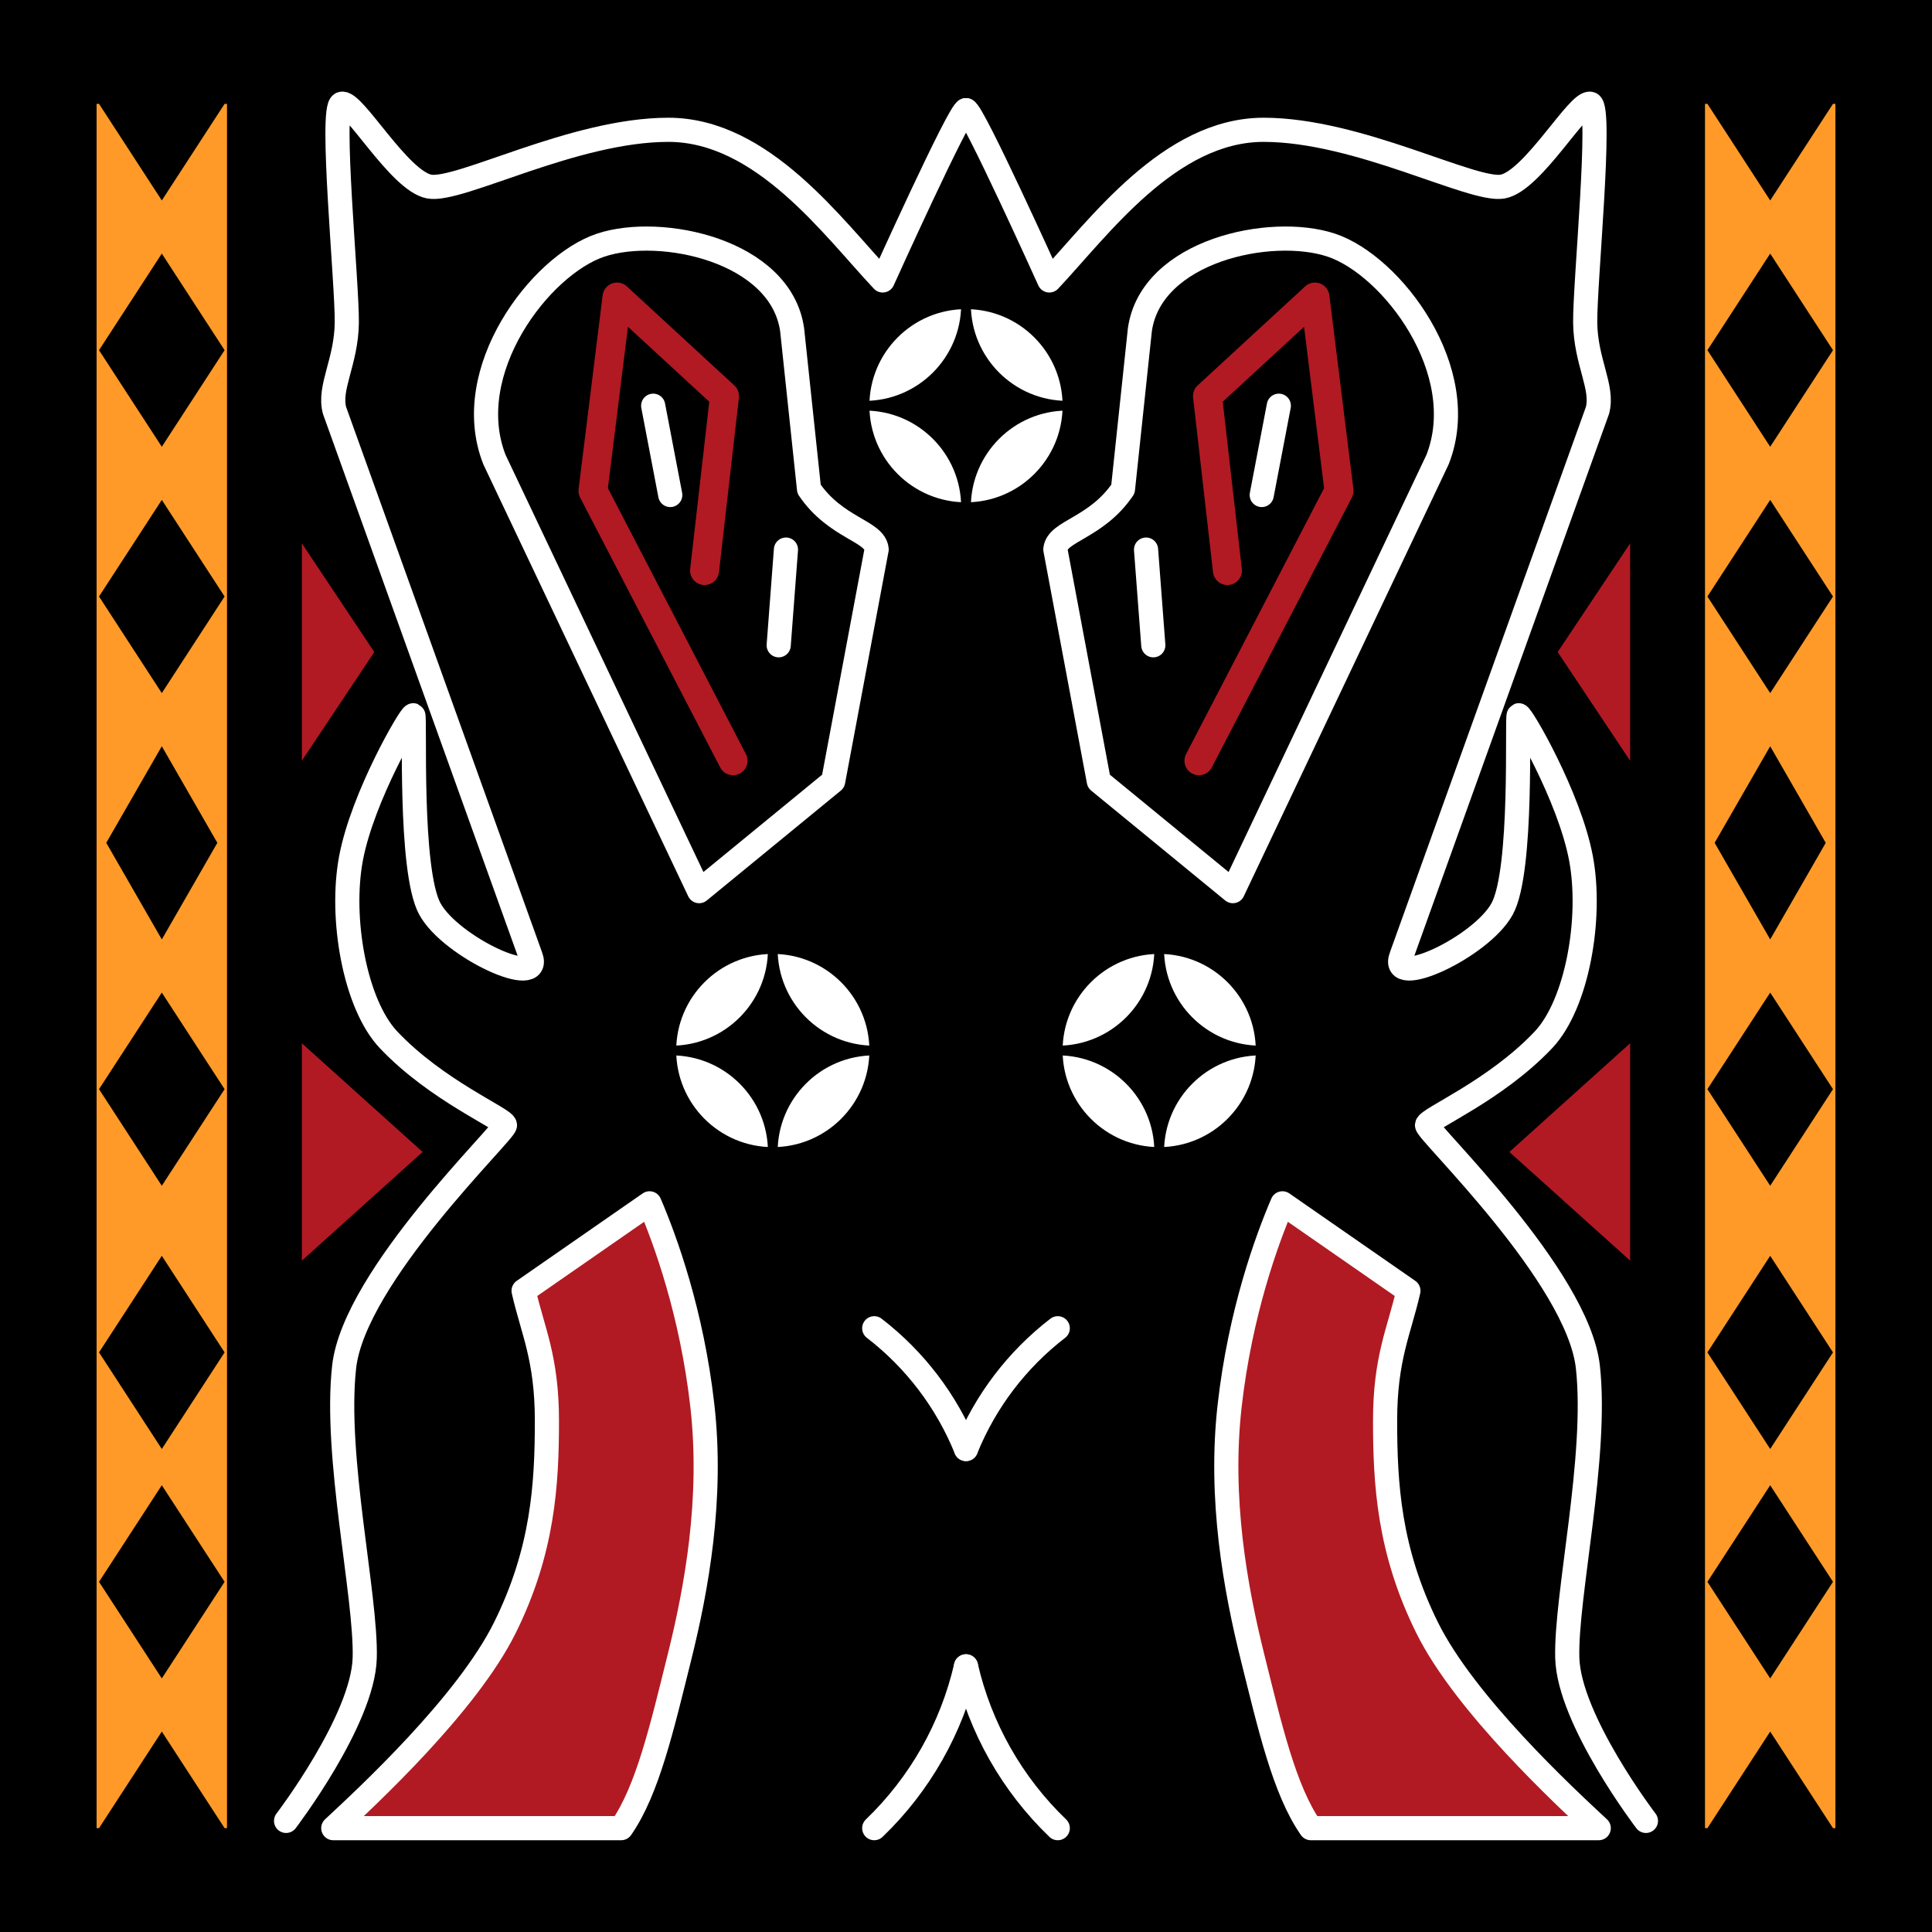
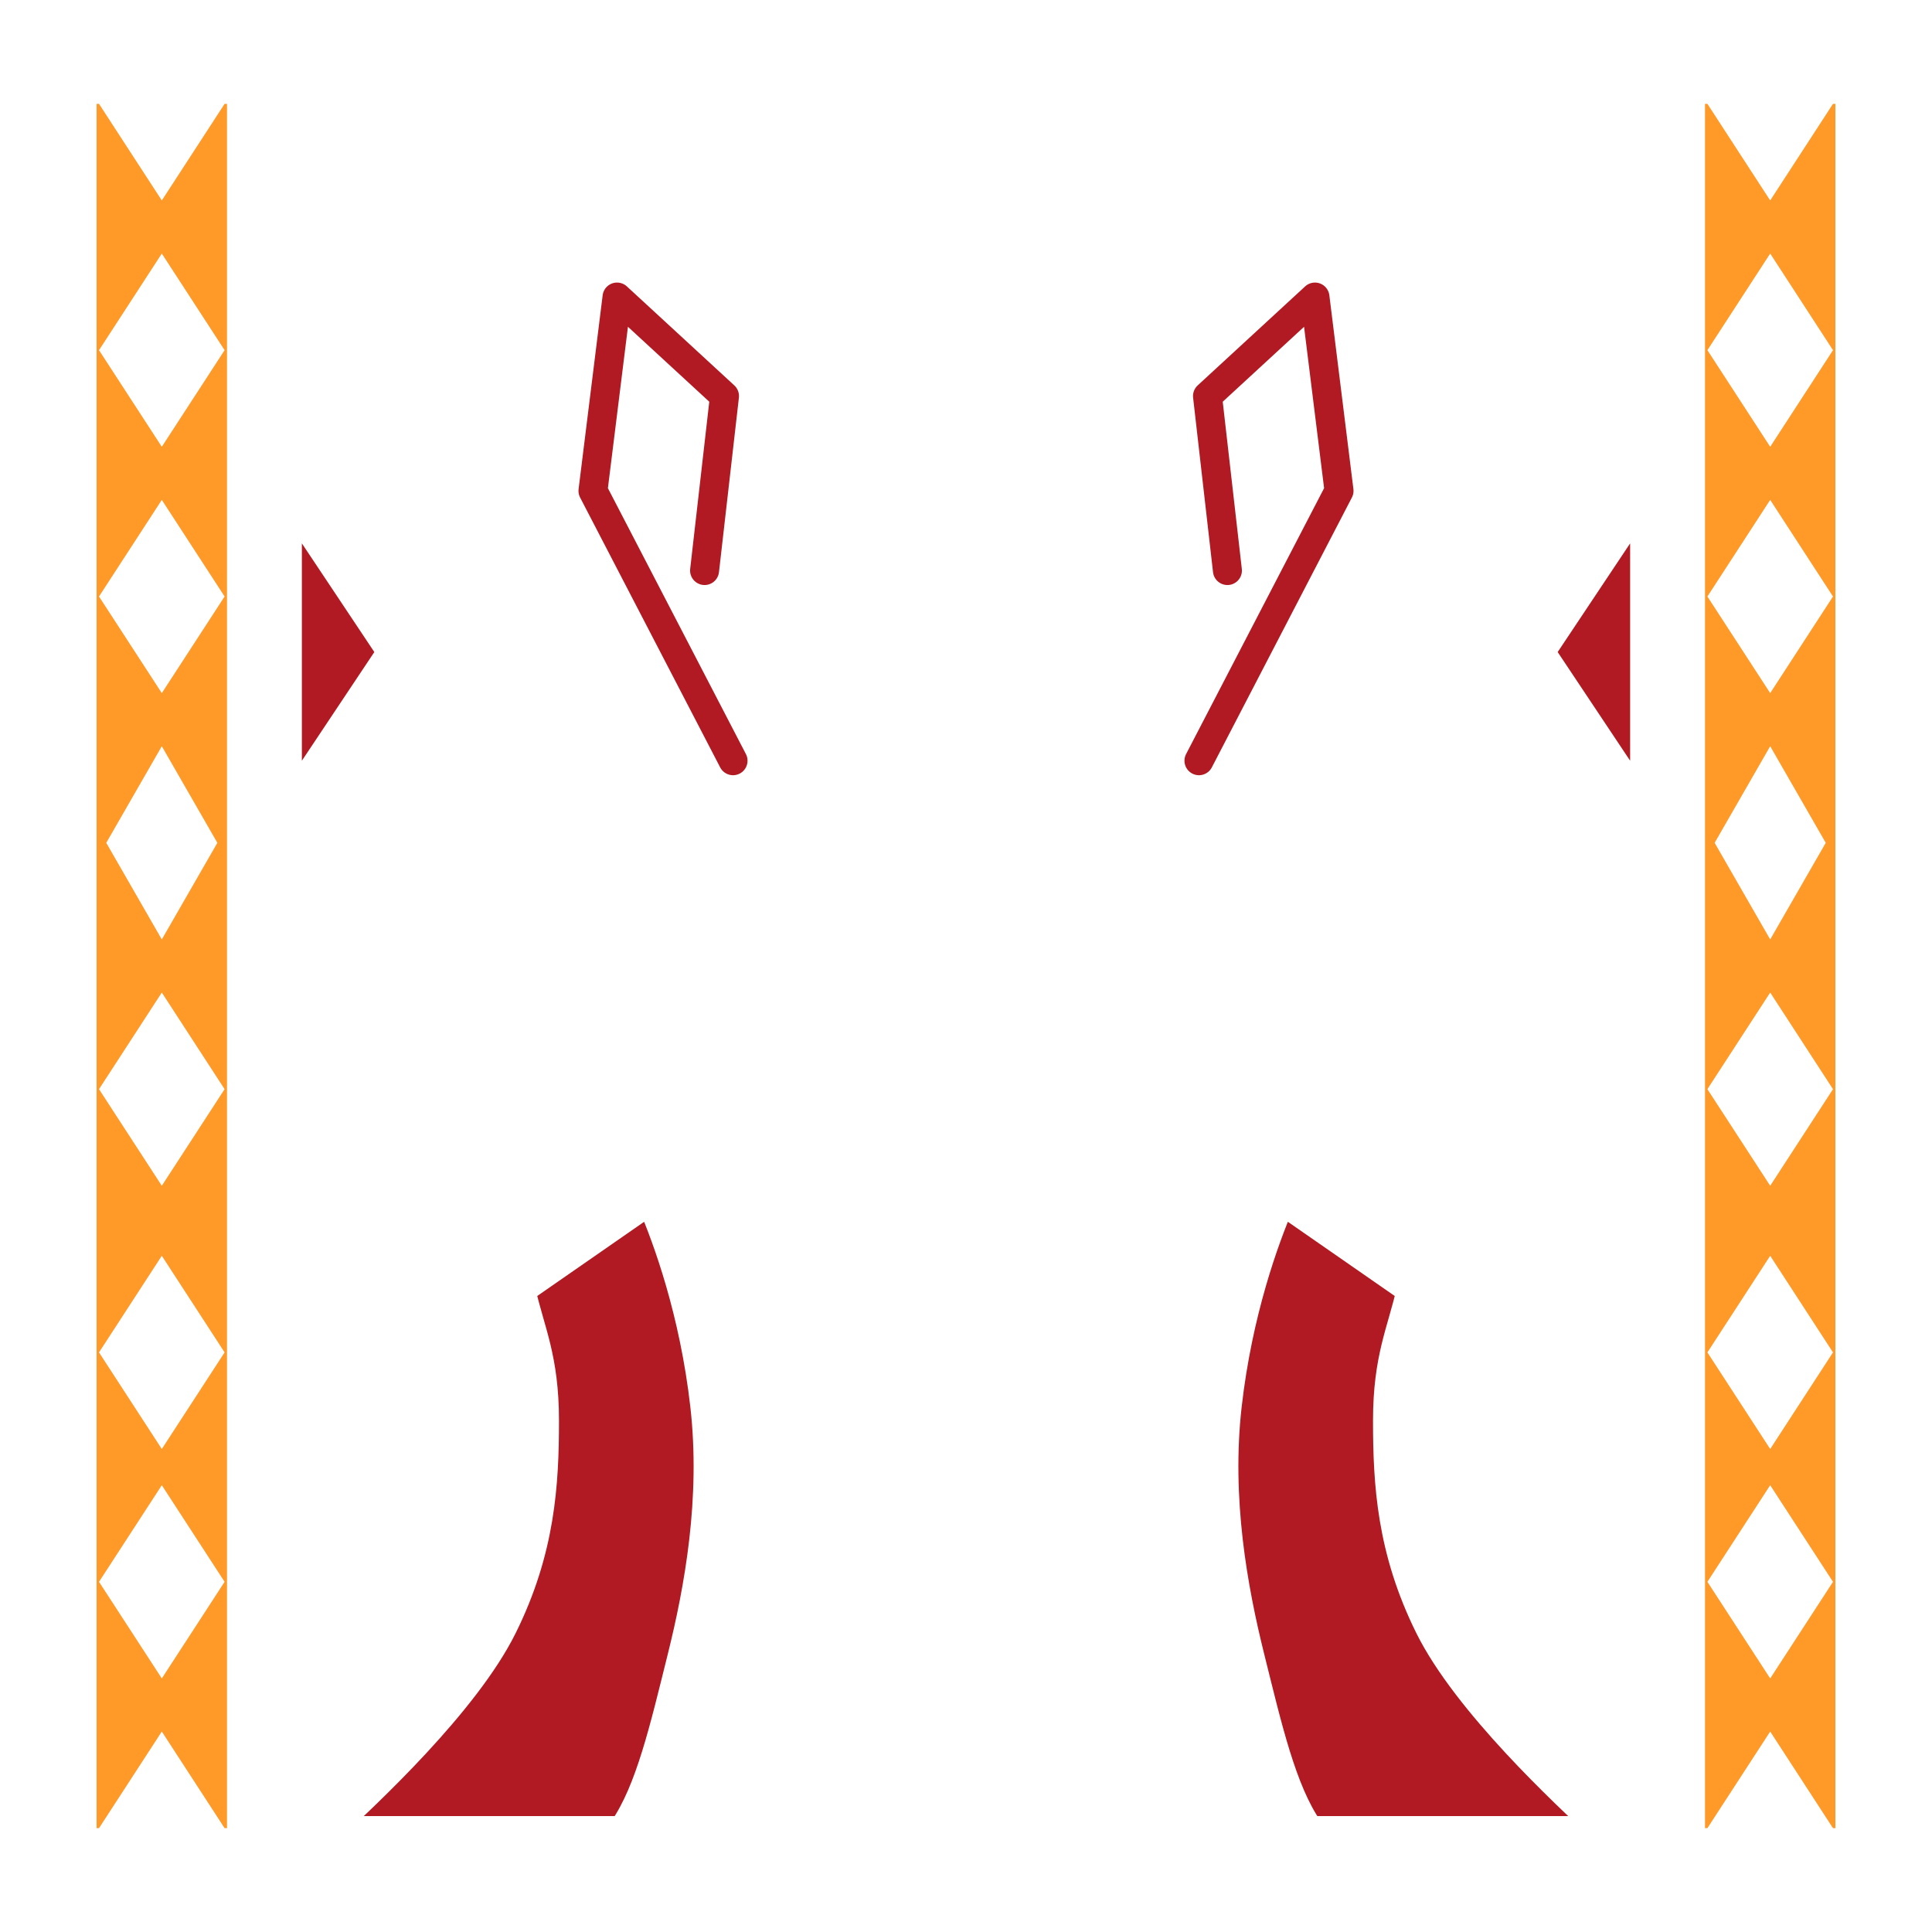
<svg xmlns="http://www.w3.org/2000/svg" xmlns:xlink="http://www.w3.org/1999/xlink" version="1.0" width="800" height="800">
  <title>Torajan pattern - Pa'tedong</title>
  <defs>
    <clipPath id="clipPath3366">
-       <circle cx="400" cy="168" r="40" style="fill:#c0c0c0;stroke:none" />
-     </clipPath>
+       </clipPath>
  </defs>
-   <rect width="800" height="800" x="0" y="0" style="fill:#000000;stroke:none" />
  <path id="SideLadder" d="M 40,43 L 40,757 L 41,757 L 67,717 L 93,757 L 94,757 L 94,43 L 93,43 L 67,83 L 41,43 L 40,43 z M 67,105 L 93,145 L 67,185 L 41,145 L 67,105 z M 67,207 L 93,247 L 67,287 L 41,247 L 67,207 z M 67,309 L 90,349 L 67,389 L 44,349 L 67,309 z M 67,411 L 93,451 L 67,491 L 41,451 L 67,411 z M 67,520 L 93,560 L 67,600 L 41,560 L 67,520 z M 67,615 L 93,655 L 67,695 L 41,655 L 67,615 z" style="fill:#ff9a28;stroke:none" />
  <use xlink:href="#SideLadder" transform="translate(666,0)" />
  <g id="MasterEye" clip-path="url(#clipPath3366)" style="fill:#ffffff;stroke:none">
    <circle cx="400" cy="168" r="40" transform="translate(42,-42)" />
-     <circle cx="400" cy="168" r="40" transform="translate(-42,-42)" />
    <circle cx="400" cy="168" r="40" transform="translate(-42,42)" />
    <circle cx="400" cy="168" r="40" transform="translate(42,42)" />
  </g>
  <use xlink:href="#MasterEye" transform="translate(-80,267)" />
  <use xlink:href="#MasterEye" transform="translate(80,267)" />
  <polygon id="path3390" points="125,225 155,270 125,315" style="fill:#b11a23;stroke:none" />
  <use xlink:href="#path3390" transform="matrix(-1,0,0,1,800,0)" />
-   <polygon id="path3396" points="125,432 175,477 125,522" style="fill:#b11a23;stroke:none" />
  <use xlink:href="#path3396" transform="matrix(-1,0,0,1,800,0)" />
  <path id="BigBlotch" d="M 268.969,498.273 C 275.45,513.357 286.448,543.499 290.821,582.004 C 295.198,620.547 288.46,657.715 281.31,686.384 C 274.181,714.969 268.197,741.279 257.216,757 L 138,757 C 152.15,743.846 193.384,705.639 209.064,673.989 C 224.882,642.062 226.464,614.567 226.464,588.224 C 226.464,562.235 220.537,550.977 216.807,534.481 L 268.969,498.273 z" style="fill:#b11a23;stroke:#ffffff;stroke-width:10;stroke-linecap:round;stroke-linejoin:round" />
  <use xlink:href="#BigBlotch" transform="matrix(-1,0,0,1,800,0)" />
  <g id="LeftBatch">
    <path d="M 328,136.5 L 335,202.5 C 346.111,218.869 362.326,219.782 363,227.5 L 345,323.5 L 289.5,369 L 204.743,190.314 C 190.35,153.72 223.655,109.839 248.767,101.497 C 273.775,93.19 323.306,103.774 328,136.5 z" style="fill:none;stroke:#ffffff;stroke-width:10;stroke-linecap:round;stroke-linejoin:round" />
    <path d="M 303.536,315 L 245.536,203.25 L 255.5,123 L 300,164 L 291.75,236.25" style="fill:none;stroke:#b11a23;stroke-width:12;stroke-linecap:round;stroke-linejoin:round" />
    <path d="M 270.468,168 L 277.539,204.97" style="fill:none;stroke:#ffffff;stroke-width:10;stroke-linecap:round;stroke-linejoin:miter" />
    <path d="M 325.446,227.574 L 322.441,267.195" style="fill:none;stroke:#ffffff;stroke-width:10;stroke-linecap:round;stroke-linejoin:miter" />
  </g>
  <use xlink:href="#LeftBatch" transform="matrix(-1,0,0,1,800,0)" />
-   <path id="SnakePath" d="M 400,45.625 C 397.317,45.625 365.5,116.125 365.5,116.125 C 344.912,94.26 315.775,53.75 276.75,53.75 C 237.475,53.75 190.215,79.549 177.75,77.25 C 165.2,74.936 146.22,41.148 141.375,43 C 136.618,44.819 143.778,117.232 143.605,133.536 C 143.432,149.839 135.945,160.411 138.53,169.965 L 219.707,395.889 C 225.161,410 186.75,392.305 178.005,376.374 C 169.26,360.444 172.059,296.566 171.123,296.177 C 170.081,295.743 150.168,329.823 145.351,355.376 C 140.664,380.245 146.956,415.819 160.863,430.54 C 180.872,451.718 208.816,463.161 209.101,465.875 C 209.387,468.589 146.707,528.366 142.5,566 C 138.355,603.083 151.709,660.9 151.025,686.471 C 150.337,712.218 118.459,753.995 118.459,753.995" style="fill:none;stroke:#ffffff;stroke-width:10;stroke-linecap:round;stroke-linejoin:round" />
+   <path id="SnakePath" d="M 400,45.625 C 397.317,45.625 365.5,116.125 365.5,116.125 C 344.912,94.26 315.775,53.75 276.75,53.75 C 237.475,53.75 190.215,79.549 177.75,77.25 C 165.2,74.936 146.22,41.148 141.375,43 C 136.618,44.819 143.778,117.232 143.605,133.536 C 143.432,149.839 135.945,160.411 138.53,169.965 C 225.161,410 186.75,392.305 178.005,376.374 C 169.26,360.444 172.059,296.566 171.123,296.177 C 170.081,295.743 150.168,329.823 145.351,355.376 C 140.664,380.245 146.956,415.819 160.863,430.54 C 180.872,451.718 208.816,463.161 209.101,465.875 C 209.387,468.589 146.707,528.366 142.5,566 C 138.355,603.083 151.709,660.9 151.025,686.471 C 150.337,712.218 118.459,753.995 118.459,753.995" style="fill:none;stroke:#ffffff;stroke-width:10;stroke-linecap:round;stroke-linejoin:round" />
  <use xlink:href="#SnakePath" transform="matrix(-1,0,0,1,800,0)" />
  <path id="path3487" d="M 400,600 C 408.004,580.256 421.119,562.998 438,550" style="fill:none;stroke:#ffffff;stroke-width:10;stroke-linecap:round" />
  <use xlink:href="#path3487" transform="matrix(-1,0,0,1,800,0)" />
-   <path id="path3493" d="M 438,757 C 419.096,738.831 405.891,715.55 400,690" style="fill:none;stroke:#ffffff;stroke-width:10;stroke-linecap:round" />
  <use xlink:href="#path3493" transform="matrix(-1,0,0,1,800,0)" />
</svg>